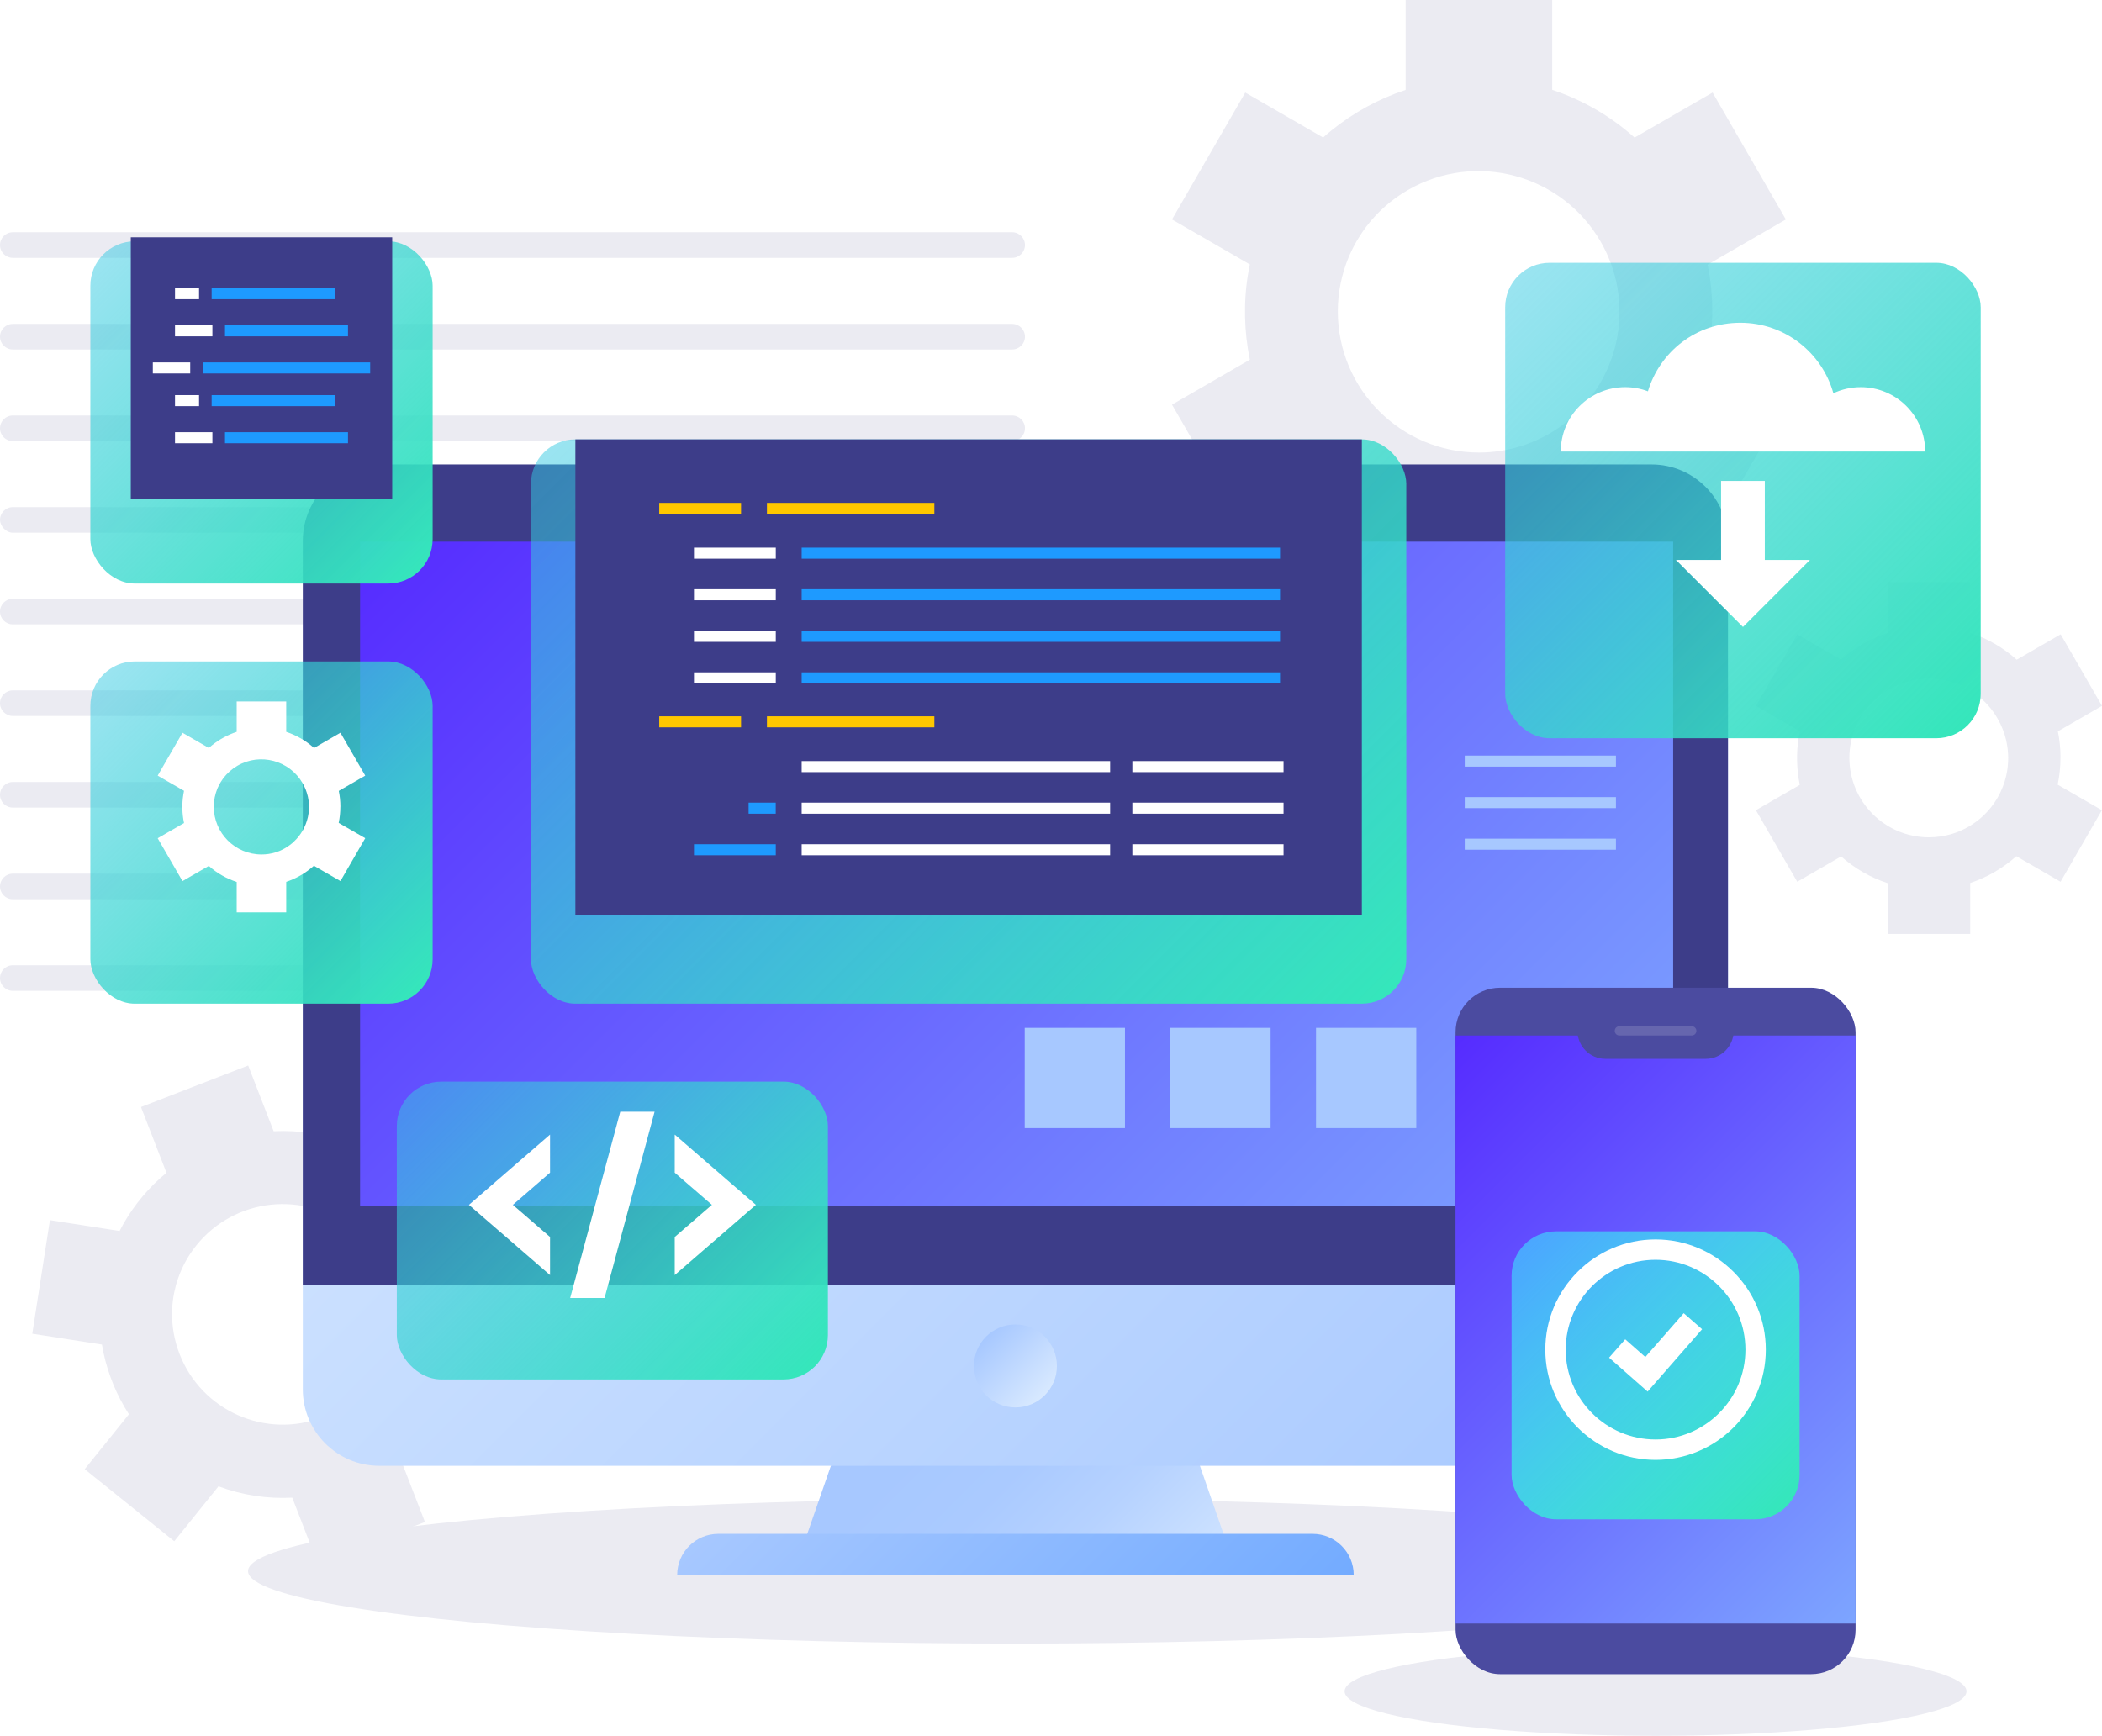
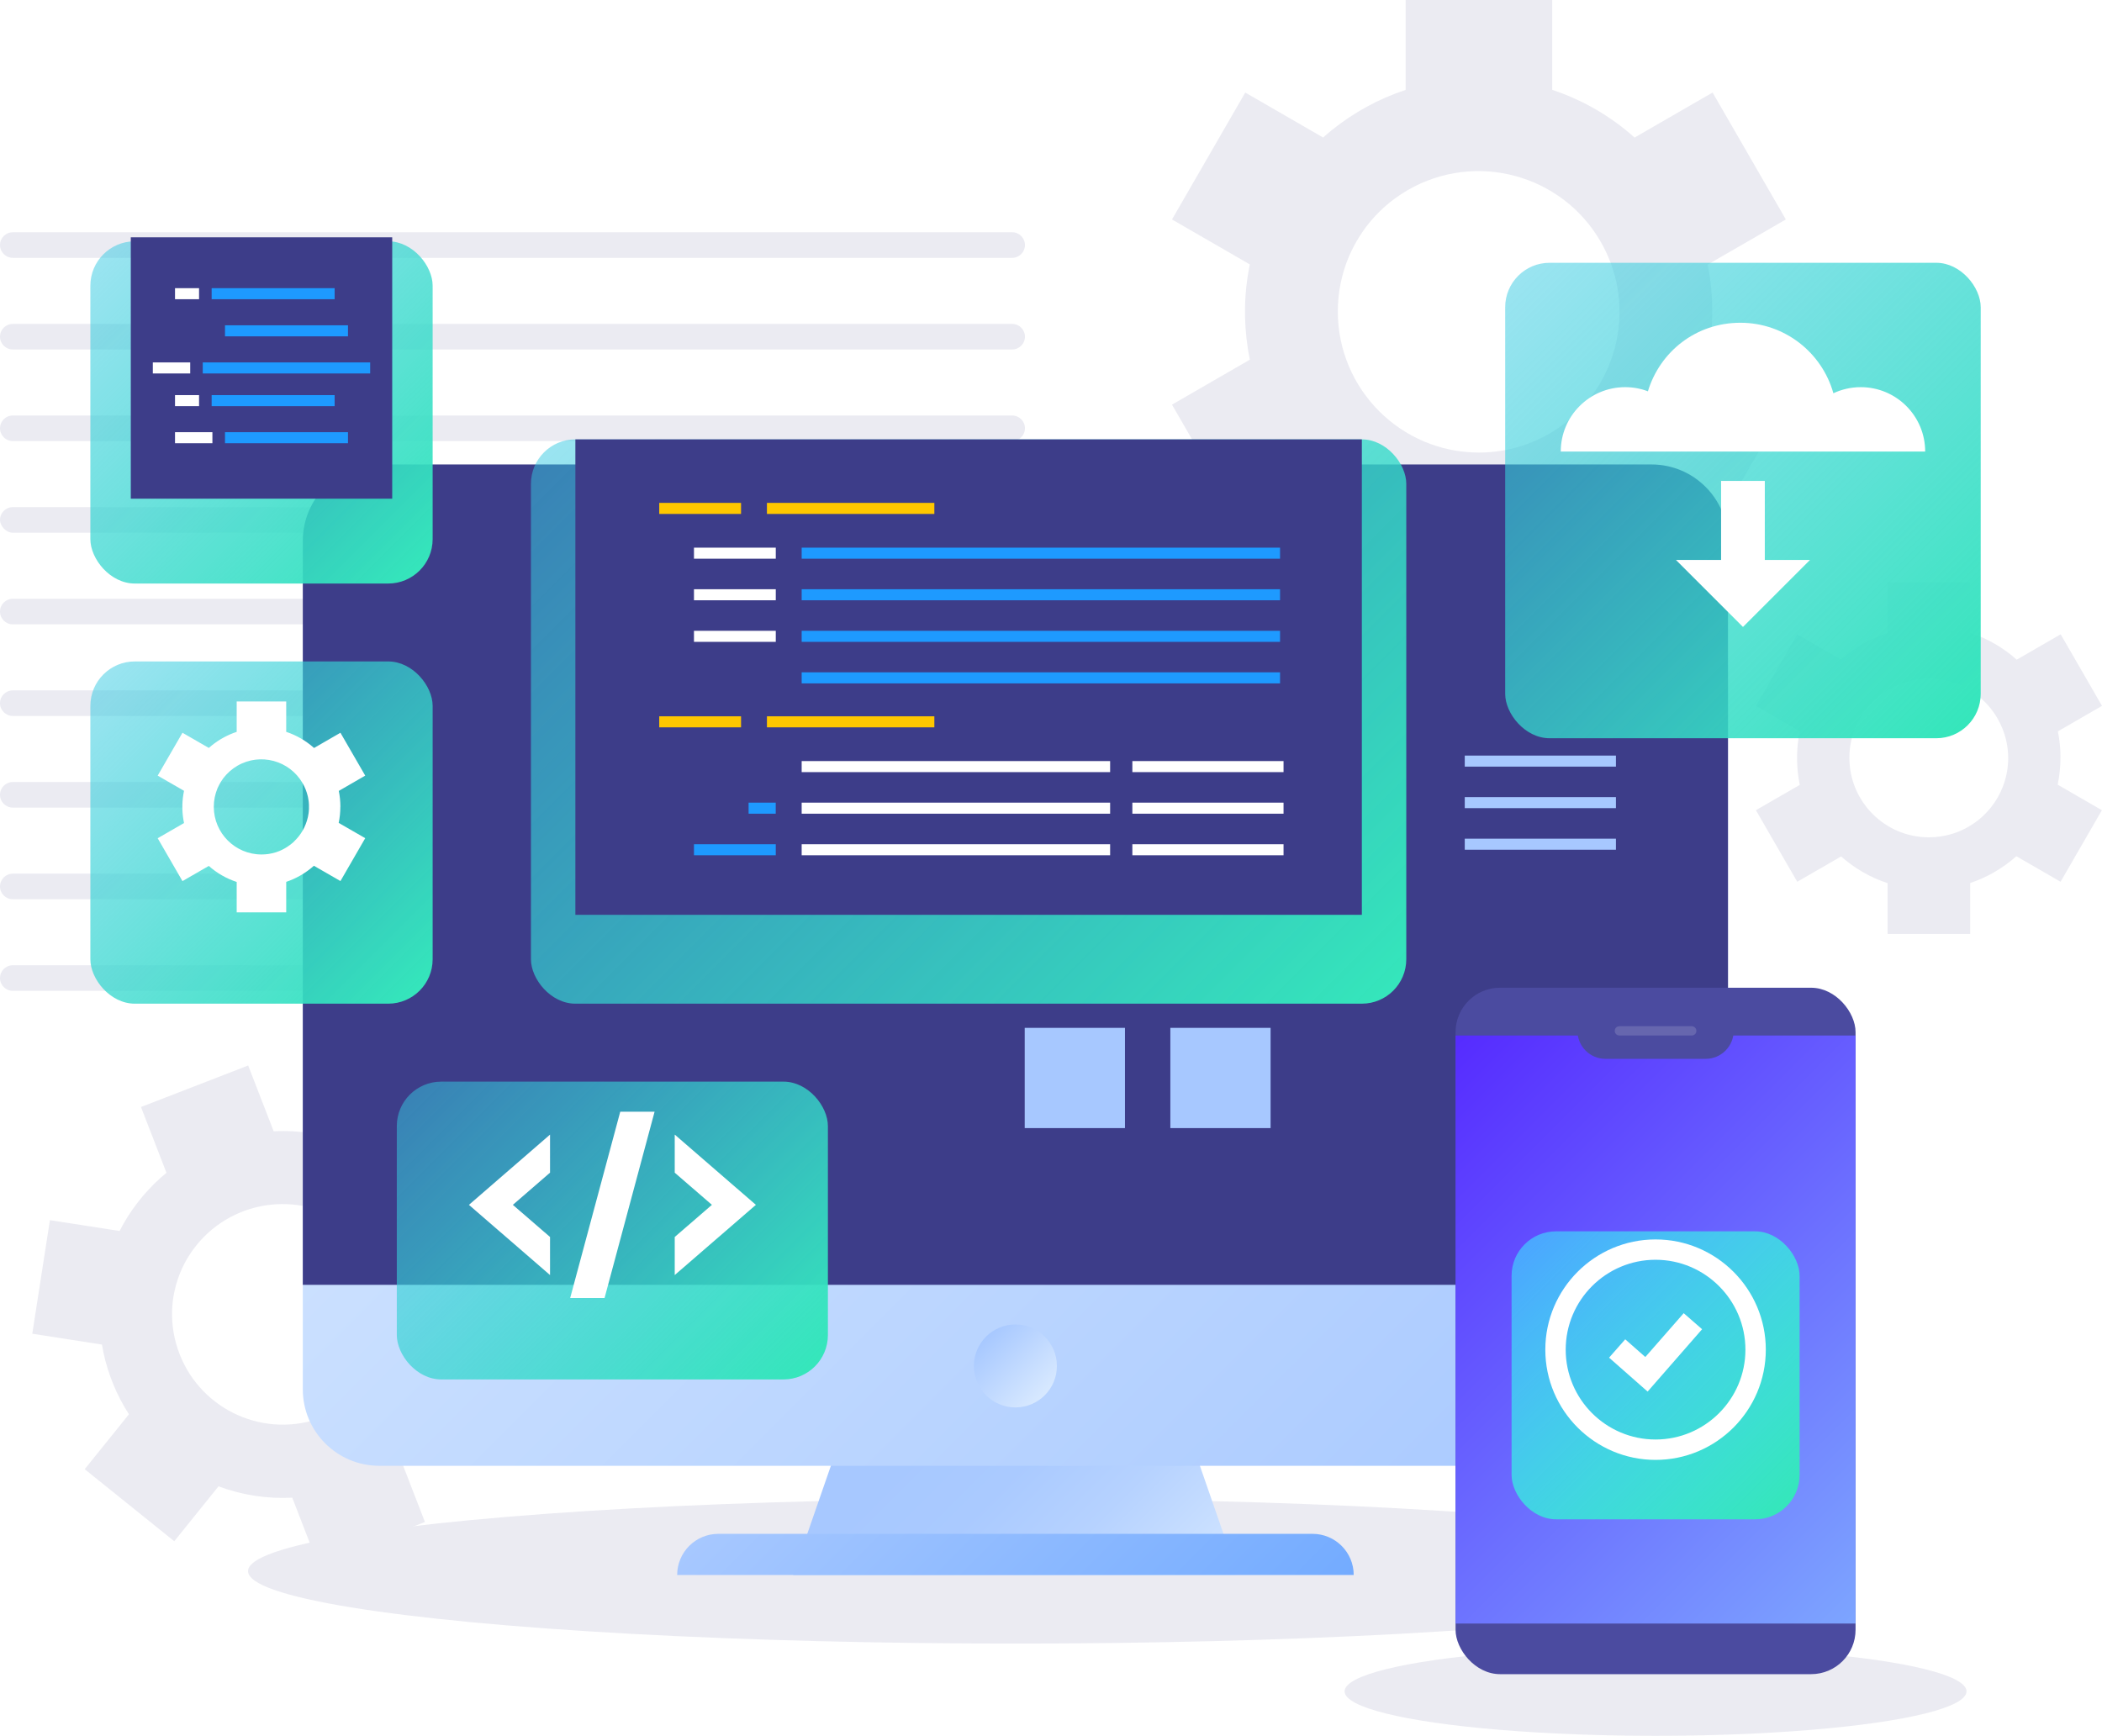
<svg xmlns="http://www.w3.org/2000/svg" xmlns:xlink="http://www.w3.org/1999/xlink" viewBox="0 0 420.6 347.37">
  <defs>
    <style>
      .cls-1 {
        filter: url(#drop-shadow-7);
      }

      .cls-2 {
        fill: url(#Degradado_sin_nombre_152-2);
        filter: url(#drop-shadow-4);
      }

      .cls-3, .cls-4, .cls-5 {
        fill: #fff;
      }

      .cls-6 {
        fill: url(#Degradado_sin_nombre_152-5);
        filter: url(#drop-shadow-10);
      }

      .cls-7 {
        fill: url(#Degradado_sin_nombre_157);
      }

      .cls-8 {
        fill: url(#Degradado_sin_nombre_155);
      }

      .cls-9 {
        fill: url(#Degradado_sin_nombre_153);
        filter: url(#drop-shadow-1);
      }

      .cls-10 {
        fill: #ffc700;
      }

      .cls-11 {
        isolation: isolate;
      }

      .cls-12 {
        fill: #1e9aff;
      }

      .cls-13 {
        fill: #ebebf2;
      }

      .cls-14 {
        fill: #4b4ba0;
      }

      .cls-15 {
        fill: #3d3d89;
      }

      .cls-16 {
        fill: url(#Degradado_sin_nombre_152-3);
        filter: url(#drop-shadow-6);
      }

      .cls-17 {
        fill: url(#Degradado_sin_nombre_169);
      }

      .cls-4 {
        filter: url(#drop-shadow-5);
      }

      .cls-18 {
        fill: url(#Degradado_sin_nombre_154-2);
      }

      .cls-19 {
        fill: #a7c8ff;
      }

      .cls-19, .cls-20 {
        mix-blend-mode: multiply;
      }

      .cls-21 {
        filter: url(#drop-shadow-2);
      }

      .cls-22 {
        fill: url(#Degradado_sin_nombre_152);
        filter: url(#drop-shadow-3);
      }

      .cls-20 {
        fill: url(#Degradado_sin_nombre_156);
      }

      .cls-5 {
        opacity: .15;
      }

      .cls-23 {
        filter: url(#drop-shadow-9);
      }

      .cls-24 {
        fill: url(#Degradado_sin_nombre_152-4);
        filter: url(#drop-shadow-8);
      }

      .cls-25 {
        fill: url(#Degradado_sin_nombre_154);
      }
    </style>
    <linearGradient id="Degradado_sin_nombre_157" data-name="Degradado sin nombre 157" x1="173.72" y1="271.32" x2="232.63" y2="330.23" gradientUnits="userSpaceOnUse">
      <stop offset=".23" stop-color="#a7c8ff" />
      <stop offset=".45" stop-color="#aacaff" />
      <stop offset=".67" stop-color="#b6d2ff" />
      <stop offset=".89" stop-color="#cae0ff" />
      <stop offset="1" stop-color="#d8e9ff" />
    </linearGradient>
    <linearGradient id="Degradado_sin_nombre_155" data-name="Degradado sin nombre 155" x1="94.99" y1="102.42" x2="311.36" y2="318.79" gradientUnits="userSpaceOnUse">
      <stop offset="0" stop-color="#d8e9ff" />
      <stop offset="1" stop-color="#a7c8ff" />
    </linearGradient>
    <linearGradient id="Degradado_sin_nombre_154" data-name="Degradado sin nombre 154" x1="104.5" y1="75.96" x2="302.35" y2="273.81" gradientUnits="userSpaceOnUse">
      <stop offset="0" stop-color="#562bff" />
      <stop offset="1" stop-color="#7da5ff" />
    </linearGradient>
    <linearGradient id="Degradado_sin_nombre_156" data-name="Degradado sin nombre 156" x1="197.31" y1="267.49" x2="209.05" y2="279.23" gradientUnits="userSpaceOnUse">
      <stop offset="0" stop-color="#a7c8ff" />
      <stop offset="1" stop-color="#d8e9ff" />
    </linearGradient>
    <linearGradient id="Degradado_sin_nombre_169" data-name="Degradado sin nombre 169" x1="168.48" y1="278.79" x2="237.87" y2="348.18" gradientUnits="userSpaceOnUse">
      <stop offset="0" stop-color="#a7c8ff" />
      <stop offset="1" stop-color="#73abff" />
    </linearGradient>
    <linearGradient id="Degradado_sin_nombre_154-2" data-name="Degradado sin nombre 154" x1="281.84" y1="216.65" x2="380.7" y2="315.51" xlink:href="#Degradado_sin_nombre_154" />
    <linearGradient id="Degradado_sin_nombre_153" data-name="Degradado sin nombre 153" x1="305.06" y1="240.14" x2="357.49" y2="292.57" gradientUnits="userSpaceOnUse">
      <stop offset="0" stop-color="#35ffff" stop-opacity=".5" />
      <stop offset="1" stop-color="#35e6bb" />
    </linearGradient>
    <filter id="drop-shadow-1" filterUnits="userSpaceOnUse">
      <feOffset dx="0" dy="8.89" />
      <feGaussianBlur result="blur" stdDeviation="5.33" />
      <feFlood flood-color="#1172d5" flood-opacity=".4" />
      <feComposite in2="blur" operator="in" />
      <feComposite in="SourceGraphic" />
    </filter>
    <filter id="drop-shadow-2" filterUnits="userSpaceOnUse">
      <feOffset dx="0" dy="3.75" />
      <feGaussianBlur result="blur-2" stdDeviation="3.75" />
      <feFlood flood-color="#1e85ff" flood-opacity=".4" />
      <feComposite in2="blur-2" operator="in" />
      <feComposite in="SourceGraphic" />
    </filter>
    <linearGradient id="Degradado_sin_nombre_152" data-name="Degradado sin nombre 152" x1="124.4" y1="66.09" x2="263.23" y2="204.92" gradientUnits="userSpaceOnUse">
      <stop offset="0" stop-color="#35c9e2" stop-opacity=".5" />
      <stop offset="1" stop-color="#35e6bb" />
    </linearGradient>
    <filter id="drop-shadow-3" filterUnits="userSpaceOnUse">
      <feOffset dx="0" dy="8.89" />
      <feGaussianBlur result="blur-3" stdDeviation="5.33" />
      <feFlood flood-color="#1e85ff" flood-opacity=".4" />
      <feComposite in2="blur-3" operator="in" />
      <feComposite in="SourceGraphic" />
    </filter>
    <linearGradient id="Degradado_sin_nombre_152-2" data-name="Degradado sin nombre 152" x1="20.69" y1="126.09" x2="83.97" y2="189.37" xlink:href="#Degradado_sin_nombre_152" />
    <filter id="drop-shadow-4" filterUnits="userSpaceOnUse">
      <feOffset dx="0" dy="8.89" />
      <feGaussianBlur result="blur-4" stdDeviation="5.33" />
      <feFlood flood-color="#1e85ff" flood-opacity=".4" />
      <feComposite in2="blur-4" operator="in" />
      <feComposite in="SourceGraphic" />
    </filter>
    <filter id="drop-shadow-5" filterUnits="userSpaceOnUse">
      <feOffset dx="0" dy="3.75" />
      <feGaussianBlur result="blur-5" stdDeviation="3.75" />
      <feFlood flood-color="#1e85ff" flood-opacity=".4" />
      <feComposite in2="blur-5" operator="in" />
      <feComposite in="SourceGraphic" />
    </filter>
    <linearGradient id="Degradado_sin_nombre_152-3" data-name="Degradado sin nombre 152" x1="88.67" y1="203.51" x2="156.4" y2="271.23" xlink:href="#Degradado_sin_nombre_152" />
    <filter id="drop-shadow-6" filterUnits="userSpaceOnUse">
      <feOffset dx="0" dy="8.89" />
      <feGaussianBlur result="blur-6" stdDeviation="5.33" />
      <feFlood flood-color="#1e85ff" flood-opacity=".4" />
      <feComposite in2="blur-6" operator="in" />
      <feComposite in="SourceGraphic" />
    </filter>
    <filter id="drop-shadow-7" filterUnits="userSpaceOnUse">
      <feOffset dx="0" dy="3.75" />
      <feGaussianBlur result="blur-7" stdDeviation="3.75" />
      <feFlood flood-color="#1e85ff" flood-opacity=".4" />
      <feComposite in2="blur-7" operator="in" />
      <feComposite in="SourceGraphic" />
    </filter>
    <linearGradient id="Degradado_sin_nombre_152-4" data-name="Degradado sin nombre 152" x1="303.79" y1="46.31" x2="393.73" y2="136.25" xlink:href="#Degradado_sin_nombre_152" />
    <filter id="drop-shadow-8" filterUnits="userSpaceOnUse">
      <feOffset dx="0" dy="8.89" />
      <feGaussianBlur result="blur-8" stdDeviation="5.33" />
      <feFlood flood-color="#1e85ff" flood-opacity=".4" />
      <feComposite in2="blur-8" operator="in" />
      <feComposite in="SourceGraphic" />
    </filter>
    <filter id="drop-shadow-9" filterUnits="userSpaceOnUse">
      <feOffset dx="0" dy="3.75" />
      <feGaussianBlur result="blur-9" stdDeviation="3.75" />
      <feFlood flood-color="#1e85ff" flood-opacity=".4" />
      <feComposite in2="blur-9" operator="in" />
      <feComposite in="SourceGraphic" />
    </filter>
    <linearGradient id="Degradado_sin_nombre_152-5" data-name="Degradado sin nombre 152" x1="20.69" y1="42" x2="83.97" y2="105.28" xlink:href="#Degradado_sin_nombre_152" />
    <filter id="drop-shadow-10" filterUnits="userSpaceOnUse">
      <feOffset dx="0" dy="8.89" />
      <feGaussianBlur result="blur-10" stdDeviation="5.33" />
      <feFlood flood-color="#1e85ff" flood-opacity=".4" />
      <feComposite in2="blur-10" operator="in" />
      <feComposite in="SourceGraphic" />
    </filter>
  </defs>
  <g class="cls-11">
    <g id="OBJECTS">
      <g>
        <path class="cls-13" d="M342.62,62.32c0-3.21-.32-6.34-.94-9.36l15.66-9.04-14.66-25.4-15.61,9.01c-4.72-4.23-10.32-7.51-16.48-9.55V0h-29.33V17.99c-2.74,.91-5.37,2.05-7.86,3.42-.3,.16-.59,.34-.88,.51-.29,.17-.59,.33-.88,.51-2.43,1.47-4.74,3.17-6.89,5.09l-15.58-9-14.66,25.4,15.58,9c-.59,2.82-.91,5.67-.96,8.51,0,.34,0,.69,0,1.03,0,.33,0,.66,0,1,.06,2.84,.38,5.69,.96,8.52l-15.58,9,14.66,25.4,15.58-9c4.84,4.32,10.48,7.52,16.5,9.5v18.02h29.33v-18.08c2.93-.98,5.8-2.26,8.58-3.87,2.84-1.64,5.45-3.54,7.8-5.65l15.71,9.07,14.66-25.4-15.71-9.07c.64-3.09,.99-6.3,.99-9.58Zm-27.49,20.67c-.13,.12-.25,.23-.38,.35-.51,.46-1.03,.89-1.56,1.31-.25,.19-.5,.38-.76,.57-.44,.32-.88,.62-1.34,.91-.36,.23-.73,.45-1.1,.67-.37,.22-.75,.42-1.13,.62-.48,.25-.97,.48-1.46,.7-.29,.13-.58,.25-.87,.37-.63,.25-1.26,.49-1.91,.7-.16,.05-.33,.11-.49,.16-2.59,.78-5.34,1.22-8.19,1.22-15.6,0-28.25-12.65-28.25-28.25,0-3.82,.77-7.46,2.14-10.78,.07-.16,.13-.31,.2-.47,.25-.58,.54-1.15,.83-1.72,.19-.36,.38-.71,.58-1.06,.2-.35,.41-.69,.63-1.03,.34-.53,.69-1.06,1.07-1.57,.1-.14,.2-.27,.3-.41,2.19-2.85,4.96-5.34,8.27-7.25,13.51-7.8,30.78-3.17,38.58,10.34,1.42,2.47,2.43,5.06,3.04,7.7,.04,.17,.07,.33,.11,.5,.14,.67,.26,1.34,.35,2.01,.04,.31,.08,.63,.11,.94,.06,.54,.1,1.08,.12,1.62,.02,.43,.03,.86,.03,1.28,0,.43,0,.86-.03,1.29-.03,.54-.06,1.07-.12,1.61-.03,.32-.07,.63-.11,.95-.09,.67-.21,1.34-.35,2-.04,.17-.07,.34-.11,.51-.62,2.64-1.62,5.23-3.04,7.7-1.42,2.47-3.17,4.63-5.15,6.48Z" />
        <path class="cls-13" d="M412.3,151.64c0-1.81-.18-3.57-.53-5.28l8.83-5.1-8.27-14.32-8.8,5.08c-2.66-2.39-5.82-4.23-9.29-5.38v-10.14h-16.53v10.14c-1.54,.51-3.03,1.16-4.43,1.93-.17,.09-.33,.19-.5,.28-.16,.1-.33,.19-.49,.29-1.37,.83-2.67,1.79-3.89,2.87l-8.78-5.07-8.27,14.32,8.78,5.07c-.33,1.59-.51,3.2-.54,4.8,0,.19,0,.39,0,.58,0,.19,0,.37,0,.56,.03,1.6,.21,3.21,.54,4.8l-8.78,5.07,8.27,14.32,8.78-5.07c2.73,2.43,5.91,4.24,9.3,5.35v10.16h16.53v-10.19c1.65-.55,3.27-1.28,4.83-2.18,1.6-.93,3.07-2,4.4-3.18l8.85,5.11,8.27-14.32-8.85-5.11c.36-1.74,.56-3.55,.56-5.4Zm-15.5,11.65c-.07,.07-.14,.13-.22,.2-.28,.26-.58,.5-.88,.74-.14,.11-.28,.22-.43,.32-.25,.18-.5,.35-.75,.51-.2,.13-.41,.26-.62,.38-.21,.12-.42,.24-.64,.35-.27,.14-.54,.27-.82,.4-.16,.07-.33,.14-.49,.21-.35,.14-.71,.28-1.08,.39-.09,.03-.18,.06-.28,.09-1.46,.44-3.01,.69-4.62,.69-8.79,0-15.92-7.13-15.92-15.92,0-2.15,.43-4.2,1.21-6.08,.04-.09,.07-.18,.11-.26,.14-.33,.3-.65,.47-.97,.11-.2,.21-.4,.33-.6,.11-.2,.23-.39,.35-.58,.19-.3,.39-.6,.6-.89,.06-.08,.11-.15,.17-.23,1.24-1.61,2.8-3.01,4.66-4.08,7.62-4.4,17.35-1.79,21.75,5.83,.8,1.39,1.37,2.85,1.72,4.34,.02,.09,.04,.19,.06,.28,.08,.38,.14,.75,.2,1.13,.02,.18,.04,.35,.06,.53,.03,.3,.05,.61,.07,.91,.01,.24,.02,.48,.02,.72,0,.24,0,.49-.02,.73-.01,.3-.04,.61-.07,.91-.02,.18-.04,.36-.06,.53-.05,.38-.12,.75-.2,1.13-.02,.1-.04,.19-.06,.29-.35,1.49-.91,2.95-1.71,4.34-.8,1.39-1.79,2.61-2.9,3.66Z" />
        <path class="cls-13" d="M90.74,249.74c-.91-2.34-2.03-4.54-3.34-6.58l8.89-11.05-17.92-14.42-8.86,11.01c-4.65-1.76-9.67-2.57-14.75-2.31l-5.1-13.16-21.45,8.31,5.1,13.16c-1.75,1.44-3.34,3.02-4.78,4.73-.17,.2-.33,.41-.5,.62-.17,.21-.34,.41-.5,.62-1.36,1.76-2.57,3.66-3.6,5.68l-13.94-2.17-3.53,22.73,13.94,2.17c.37,2.23,.94,4.41,1.71,6.5,.09,.25,.19,.5,.29,.76,.09,.24,.18,.49,.28,.73,.85,2.06,1.89,4.05,3.12,5.96l-8.85,10.99,17.92,14.42,8.85-10.99c4.76,1.78,9.79,2.53,14.76,2.27l5.1,13.18,21.45-8.31-5.12-13.22c1.86-1.55,3.6-3.3,5.18-5.26,1.61-2.01,2.98-4.13,4.11-6.34l14.05,2.18,3.53-22.73-14.05-2.18c-.4-2.44-1.06-4.88-1.99-7.29Zm-14.25,22.9c-.06,.12-.12,.24-.18,.36-.24,.48-.5,.94-.77,1.4-.13,.21-.26,.42-.4,.63-.23,.36-.47,.7-.72,1.05-.2,.27-.4,.54-.62,.8-.21,.26-.43,.52-.65,.77-.28,.32-.57,.63-.87,.93-.17,.18-.35,.35-.53,.52-.39,.36-.79,.72-1.2,1.05-.1,.09-.21,.17-.32,.25-1.67,1.31-3.56,2.4-5.65,3.21-11.41,4.42-24.24-1.25-28.66-12.66-1.08-2.79-1.55-5.67-1.49-8.49,0-.13,0-.26,.01-.4,.02-.5,.06-.99,.12-1.49,.04-.31,.07-.63,.12-.94,.05-.31,.11-.62,.17-.93,.1-.49,.21-.97,.34-1.45,.03-.13,.07-.26,.11-.38,.79-2.71,2.11-5.31,3.99-7.64,7.67-9.53,21.61-11.04,31.14-3.37,1.74,1.4,3.21,3.02,4.41,4.77,.08,.11,.15,.22,.22,.34,.29,.45,.57,.91,.83,1.37,.12,.22,.24,.43,.35,.66,.19,.38,.38,.76,.55,1.15,.13,.31,.26,.62,.38,.93,.12,.32,.24,.63,.35,.95,.13,.4,.26,.8,.37,1.21,.07,.24,.13,.48,.19,.72,.12,.52,.23,1.04,.31,1.56,.02,.13,.04,.27,.06,.4,.3,2.1,.3,4.28-.04,6.49-.34,2.21-1.01,4.29-1.93,6.2Z" />
        <g>
          <path class="cls-13" d="M202.53,51.6H2.56c-1.41,0-2.56-1.15-2.56-2.56H0c0-1.41,1.15-2.56,2.56-2.56H202.53c1.41,0,2.56,1.15,2.56,2.56h0c0,1.41-1.15,2.56-2.56,2.56Z" />
          <path class="cls-13" d="M202.53,69.94H2.56c-1.41,0-2.56-1.15-2.56-2.56H0c0-1.41,1.15-2.56,2.56-2.56H202.53c1.41,0,2.56,1.15,2.56,2.56h0c0,1.41-1.15,2.56-2.56,2.56Z" />
-           <path class="cls-13" d="M202.53,88.27H2.56c-1.41,0-2.56-1.15-2.56-2.56H0c0-1.41,1.15-2.56,2.56-2.56H202.53c1.41,0,2.56,1.15,2.56,2.56h0c0,1.41-1.15,2.56-2.56,2.56Z" />
+           <path class="cls-13" d="M202.53,88.27H2.56c-1.41,0-2.56-1.15-2.56-2.56c0-1.41,1.15-2.56,2.56-2.56H202.53c1.41,0,2.56,1.15,2.56,2.56h0c0,1.41-1.15,2.56-2.56,2.56Z" />
          <rect class="cls-13" x="0" y="101.49" width="205.09" height="5.12" rx="2.56" ry="2.56" />
          <path class="cls-13" d="M202.53,124.95H2.56c-1.41,0-2.56-1.15-2.56-2.56H0c0-1.41,1.15-2.56,2.56-2.56H202.53c1.41,0,2.56,1.15,2.56,2.56h0c0,1.41-1.15,2.56-2.56,2.56Z" />
          <path class="cls-13" d="M202.53,143.28H2.56c-1.41,0-2.56-1.15-2.56-2.56H0c0-1.41,1.15-2.56,2.56-2.56H202.53c1.41,0,2.56,1.15,2.56,2.56h0c0,1.41-1.15,2.56-2.56,2.56Z" />
          <path class="cls-13" d="M202.53,161.62H2.56c-1.41,0-2.56-1.15-2.56-2.56H0c0-1.41,1.15-2.56,2.56-2.56H202.53c1.41,0,2.56,1.15,2.56,2.56h0c0,1.41-1.15,2.56-2.56,2.56Z" />
          <path class="cls-13" d="M202.53,179.96H2.56c-1.41,0-2.56-1.15-2.56-2.56H0c0-1.41,1.15-2.56,2.56-2.56H202.53c1.41,0,2.56,1.15,2.56,2.56h0c0,1.41-1.15,2.56-2.56,2.56Z" />
          <path class="cls-13" d="M202.53,198.29H2.56c-1.41,0-2.56-1.15-2.56-2.56H0c0-1.41,1.15-2.56,2.56-2.56H202.53c1.41,0,2.56,1.15,2.56,2.56h0c0,1.41-1.15,2.56-2.56,2.56Z" />
        </g>
      </g>
      <g>
        <ellipse class="cls-13" cx="203.18" cy="314.42" rx="153.55" ry="14.5" />
        <g>
          <polygon class="cls-7" points="247.67 315.19 158.68 315.19 173.98 271.06 232.37 271.06 247.67 315.19" />
          <g>
            <path class="cls-8" d="M60.59,136.82H345.77v141.22c0,8.45-6.86,15.3-15.3,15.3H75.89c-8.45,0-15.3-6.86-15.3-15.3V136.82h0Z" />
            <path class="cls-15" d="M75.89,92.95h254.57c8.45,0,15.3,6.86,15.3,15.3v148.88H60.59V108.25c0-8.45,6.86-15.3,15.3-15.3Z" />
-             <rect class="cls-25" x="72.05" y="108.4" width="262.74" height="132.97" />
          </g>
          <circle class="cls-20" cx="203.18" cy="273.36" r="8.3" />
          <path class="cls-17" d="M270.86,315.19H135.5c0-4.54,3.68-8.23,8.23-8.23h118.91c4.54,0,8.23,3.68,8.23,8.23h0Z" />
        </g>
      </g>
      <g>
        <ellipse class="cls-13" cx="331.27" cy="338.48" rx="62.22" ry="8.9" />
        <g>
          <g>
            <rect class="cls-14" x="291.25" y="197.67" width="80.04" height="137.37" rx="8.89" ry="8.89" />
            <rect class="cls-18" x="291.25" y="207.23" width="80.04" height="117.68" />
            <rect class="cls-9" x="302.46" y="237.53" width="57.63" height="57.63" rx="8.89" ry="8.89" />
            <g class="cls-21">
              <path class="cls-3" d="M331.27,288.41c-12.16,0-22.06-9.9-22.06-22.06s9.9-22.06,22.06-22.06,22.06,9.9,22.06,22.06-9.9,22.06-22.06,22.06Zm0-40.05c-9.92,0-17.98,8.07-17.98,17.99s8.07,17.98,17.98,17.98,17.98-8.07,17.98-17.98-8.07-17.99-17.98-17.99Z" />
              <polygon class="cls-3" points="329.68 274.74 321.97 267.95 325.2 264.28 329.22 267.82 336.9 259.05 340.58 262.26 329.68 274.74" />
            </g>
          </g>
          <path class="cls-14" d="M341.3,211.9h-20.06c-3.09,0-5.6-2.51-5.6-5.6h31.26c0,3.09-2.51,5.6-5.6,5.6Z" />
          <path class="cls-5" d="M338.51,207.23h-14.48c-.52,0-.93-.42-.93-.93h0c0-.52,.42-.93,.93-.93h14.48c.51,0,.93,.42,.93,.93h0c0,.52-.42,.93-.93,.93Z" />
        </g>
      </g>
      <g>
        <g>
          <rect class="cls-22" x="106.24" y="79.04" width="175.15" height="112.93" rx="8.89" ry="8.89" />
          <rect class="cls-15" x="115.13" y="87.93" width="157.37" height="95.15" />
          <g>
            <rect class="cls-10" x="131.91" y="100.64" width="16.37" height="2.21" />
            <rect class="cls-10" x="153.46" y="100.64" width="33.5" height="2.21" />
            <rect class="cls-3" x="138.86" y="109.6" width="16.37" height="2.21" />
            <rect class="cls-12" x="160.41" y="109.6" width="95.72" height="2.21" />
            <rect class="cls-3" x="138.86" y="117.92" width="16.37" height="2.21" />
            <rect class="cls-12" x="160.41" y="117.92" width="95.72" height="2.21" />
            <rect class="cls-3" x="138.86" y="126.24" width="16.37" height="2.21" />
            <rect class="cls-12" x="160.41" y="126.24" width="95.72" height="2.21" />
-             <rect class="cls-3" x="138.86" y="134.55" width="16.37" height="2.21" />
            <rect class="cls-10" x="131.91" y="143.35" width="16.37" height="2.21" />
            <rect class="cls-10" x="153.46" y="143.35" width="33.5" height="2.21" />
            <rect class="cls-3" x="160.41" y="152.31" width="61.72" height="2.21" />
            <rect class="cls-3" x="160.41" y="160.63" width="61.72" height="2.21" />
            <rect class="cls-12" x="149.79" y="160.63" width="5.43" height="2.21" />
            <rect class="cls-12" x="138.86" y="168.95" width="16.37" height="2.21" />
            <rect class="cls-3" x="160.41" y="168.95" width="61.72" height="2.21" />
            <rect class="cls-3" x="226.58" y="152.31" width="30.25" height="2.21" />
            <rect class="cls-3" x="226.58" y="160.63" width="30.25" height="2.21" />
            <rect class="cls-3" x="226.58" y="168.95" width="30.25" height="2.21" />
            <rect class="cls-12" x="160.41" y="134.55" width="95.72" height="2.21" />
          </g>
        </g>
        <g>
          <rect class="cls-2" x="18.08" y="123.48" width="68.49" height="68.49" rx="8.89" ry="8.89" />
          <path class="cls-4" d="M68.11,157.69c0-1.08-.11-2.14-.32-3.16l5.29-3.06-4.96-8.58-5.28,3.05c-1.6-1.43-3.49-2.54-5.57-3.23v-6.08h-9.91v6.08c-.93,.31-1.81,.69-2.65,1.16-.1,.05-.2,.11-.3,.17-.1,.06-.2,.11-.3,.17-.82,.5-1.6,1.07-2.33,1.72l-5.27-3.04-4.96,8.58,5.27,3.04c-.2,.95-.31,1.92-.33,2.88,0,.12,0,.23,0,.35,0,.11,0,.22,0,.34,.02,.96,.13,1.92,.33,2.88l-5.27,3.04,4.96,8.58,5.27-3.04c1.64,1.46,3.54,2.54,5.58,3.21v6.09h9.91v-6.11c.99-.33,1.96-.77,2.9-1.31,.96-.56,1.84-1.2,2.64-1.91l5.31,3.06,4.96-8.58-5.31-3.06c.22-1.05,.33-2.13,.33-3.24Zm-9.29,6.99s-.09,.08-.13,.12c-.17,.15-.35,.3-.53,.44-.08,.07-.17,.13-.26,.19-.15,.11-.3,.21-.45,.31-.12,.08-.25,.15-.37,.23-.13,.07-.25,.14-.38,.21-.16,.08-.33,.16-.49,.24-.1,.04-.2,.09-.29,.13-.21,.09-.43,.17-.65,.24-.06,.02-.11,.04-.17,.05-.88,.27-1.8,.41-2.77,.41-5.27,0-9.55-4.27-9.55-9.55,0-1.29,.26-2.52,.72-3.64,.02-.05,.04-.1,.07-.16,.09-.2,.18-.39,.28-.58,.06-.12,.13-.24,.2-.36,.07-.12,.14-.23,.21-.35,.12-.18,.23-.36,.36-.53,.03-.05,.07-.09,.1-.14,.74-.96,1.68-1.8,2.79-2.45,4.57-2.64,10.4-1.07,13.04,3.49,.48,.83,.82,1.71,1.03,2.6,.01,.06,.02,.11,.04,.17,.05,.23,.09,.45,.12,.68,.01,.11,.03,.21,.04,.32,.02,.18,.03,.36,.04,.55,0,.14,0,.29,0,.43,0,.15,0,.29,0,.44,0,.18-.02,.36-.04,.54-.01,.11-.02,.21-.04,.32-.03,.23-.07,.45-.12,.68-.01,.06-.02,.11-.04,.17-.21,.89-.55,1.77-1.03,2.6-.48,.83-1.07,1.57-1.74,2.19Z" />
        </g>
        <g>
          <rect class="cls-16" x="79.4" y="207.57" width="86.26" height="59.6" rx="8.89" ry="8.89" />
          <g class="cls-1">
            <polygon class="cls-3" points="110.06 223.31 93.83 237.37 110.06 251.42 110.06 243.8 102.62 237.37 110.06 230.93 110.06 223.31" />
            <polygon class="cls-3" points="135.01 251.42 151.25 237.37 135.01 223.31 135.01 230.93 142.45 237.37 135.01 243.8 135.01 251.42" />
            <polygon class="cls-3" points="120.97 256.01 114.09 256.01 124.11 218.73 130.98 218.73 120.97 256.01" />
          </g>
        </g>
        <g>
          <rect class="cls-24" x="301.18" y="43.7" width="95.15" height="95.15" rx="8.89" ry="8.89" />
          <g class="cls-23">
            <path class="cls-3" d="M372.33,73.73c-1.96,0-3.82,.44-5.48,1.22-2.28-8.14-9.74-14.11-18.61-14.11s-16.09,5.78-18.5,13.72c-1.42-.54-2.95-.83-4.55-.83-7.12,0-12.89,5.77-12.89,12.89h72.92c0-7.12-5.77-12.89-12.89-12.89Z" />
            <polygon class="cls-3" points="335.35 108.31 348.76 121.72 362.17 108.31 353.13 108.31 353.13 92.49 344.38 92.49 344.38 108.31 335.35 108.31" />
          </g>
        </g>
        <g>
          <rect class="cls-6" x="18.08" y="39.4" width="68.49" height="68.49" rx="8.89" ry="8.89" />
          <rect class="cls-15" x="26.17" y="47.49" width="52.31" height="52.31" />
          <g>
            <rect class="cls-3" x="35.02" y="57.67" width="4.81" height="2.21" />
            <rect class="cls-12" x="42.35" y="57.67" width="24.61" height="2.21" />
-             <rect class="cls-3" x="35.02" y="65.1" width="7.48" height="2.21" />
            <rect class="cls-12" x="45.02" y="65.1" width="24.61" height="2.21" />
            <rect class="cls-3" x="35.02" y="79.07" width="4.81" height="2.21" />
            <rect class="cls-12" x="42.35" y="79.07" width="24.61" height="2.21" />
            <rect class="cls-3" x="35.02" y="86.49" width="7.48" height="2.21" />
            <rect class="cls-12" x="45.02" y="86.49" width="24.61" height="2.21" />
            <rect class="cls-3" x="30.58" y="72.53" width="7.48" height="2.21" />
            <rect class="cls-12" x="40.57" y="72.53" width="33.5" height="2.21" />
          </g>
        </g>
      </g>
      <g>
        <rect class="cls-19" x="205.04" y="205.7" width="20.06" height="20.06" />
        <rect class="cls-19" x="234.18" y="205.7" width="20.06" height="20.06" />
-         <rect class="cls-19" x="263.33" y="205.7" width="20.06" height="20.06" />
        <g>
          <rect class="cls-19" x="293.09" y="151.21" width="30.25" height="2.21" />
          <rect class="cls-19" x="293.09" y="159.52" width="30.25" height="2.21" />
          <rect class="cls-19" x="293.09" y="167.84" width="30.25" height="2.21" />
        </g>
      </g>
    </g>
  </g>
</svg>